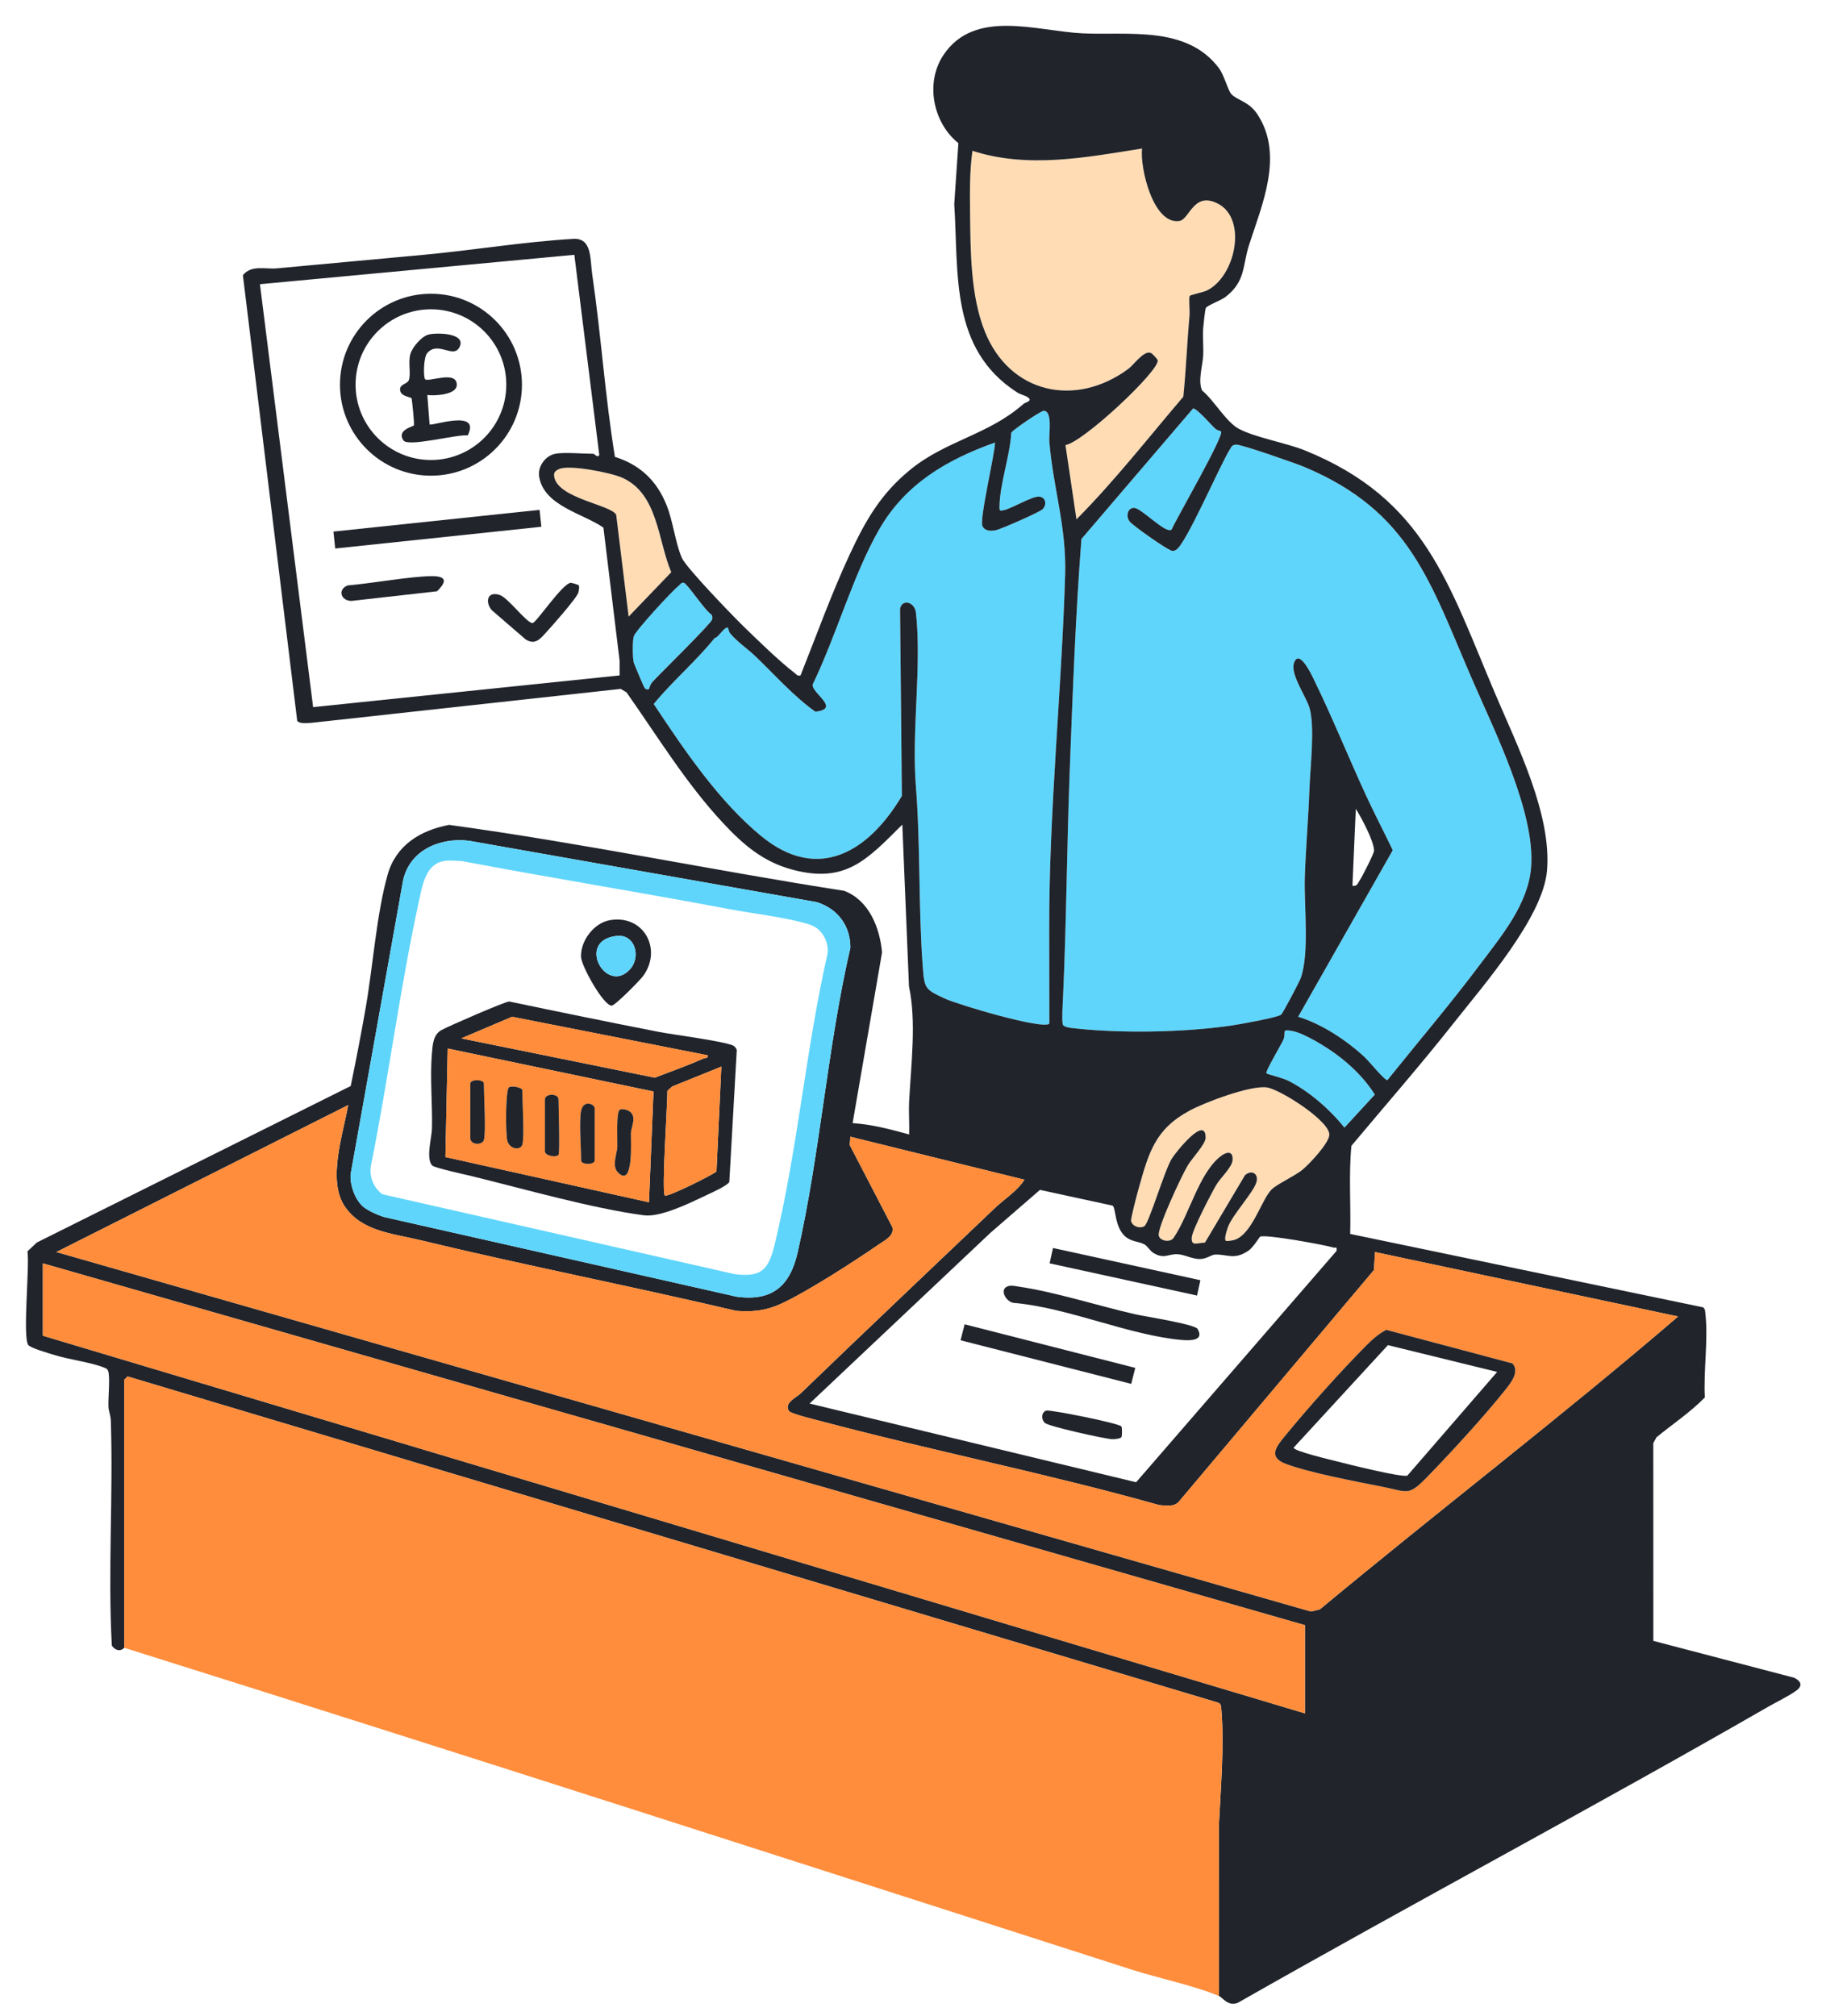
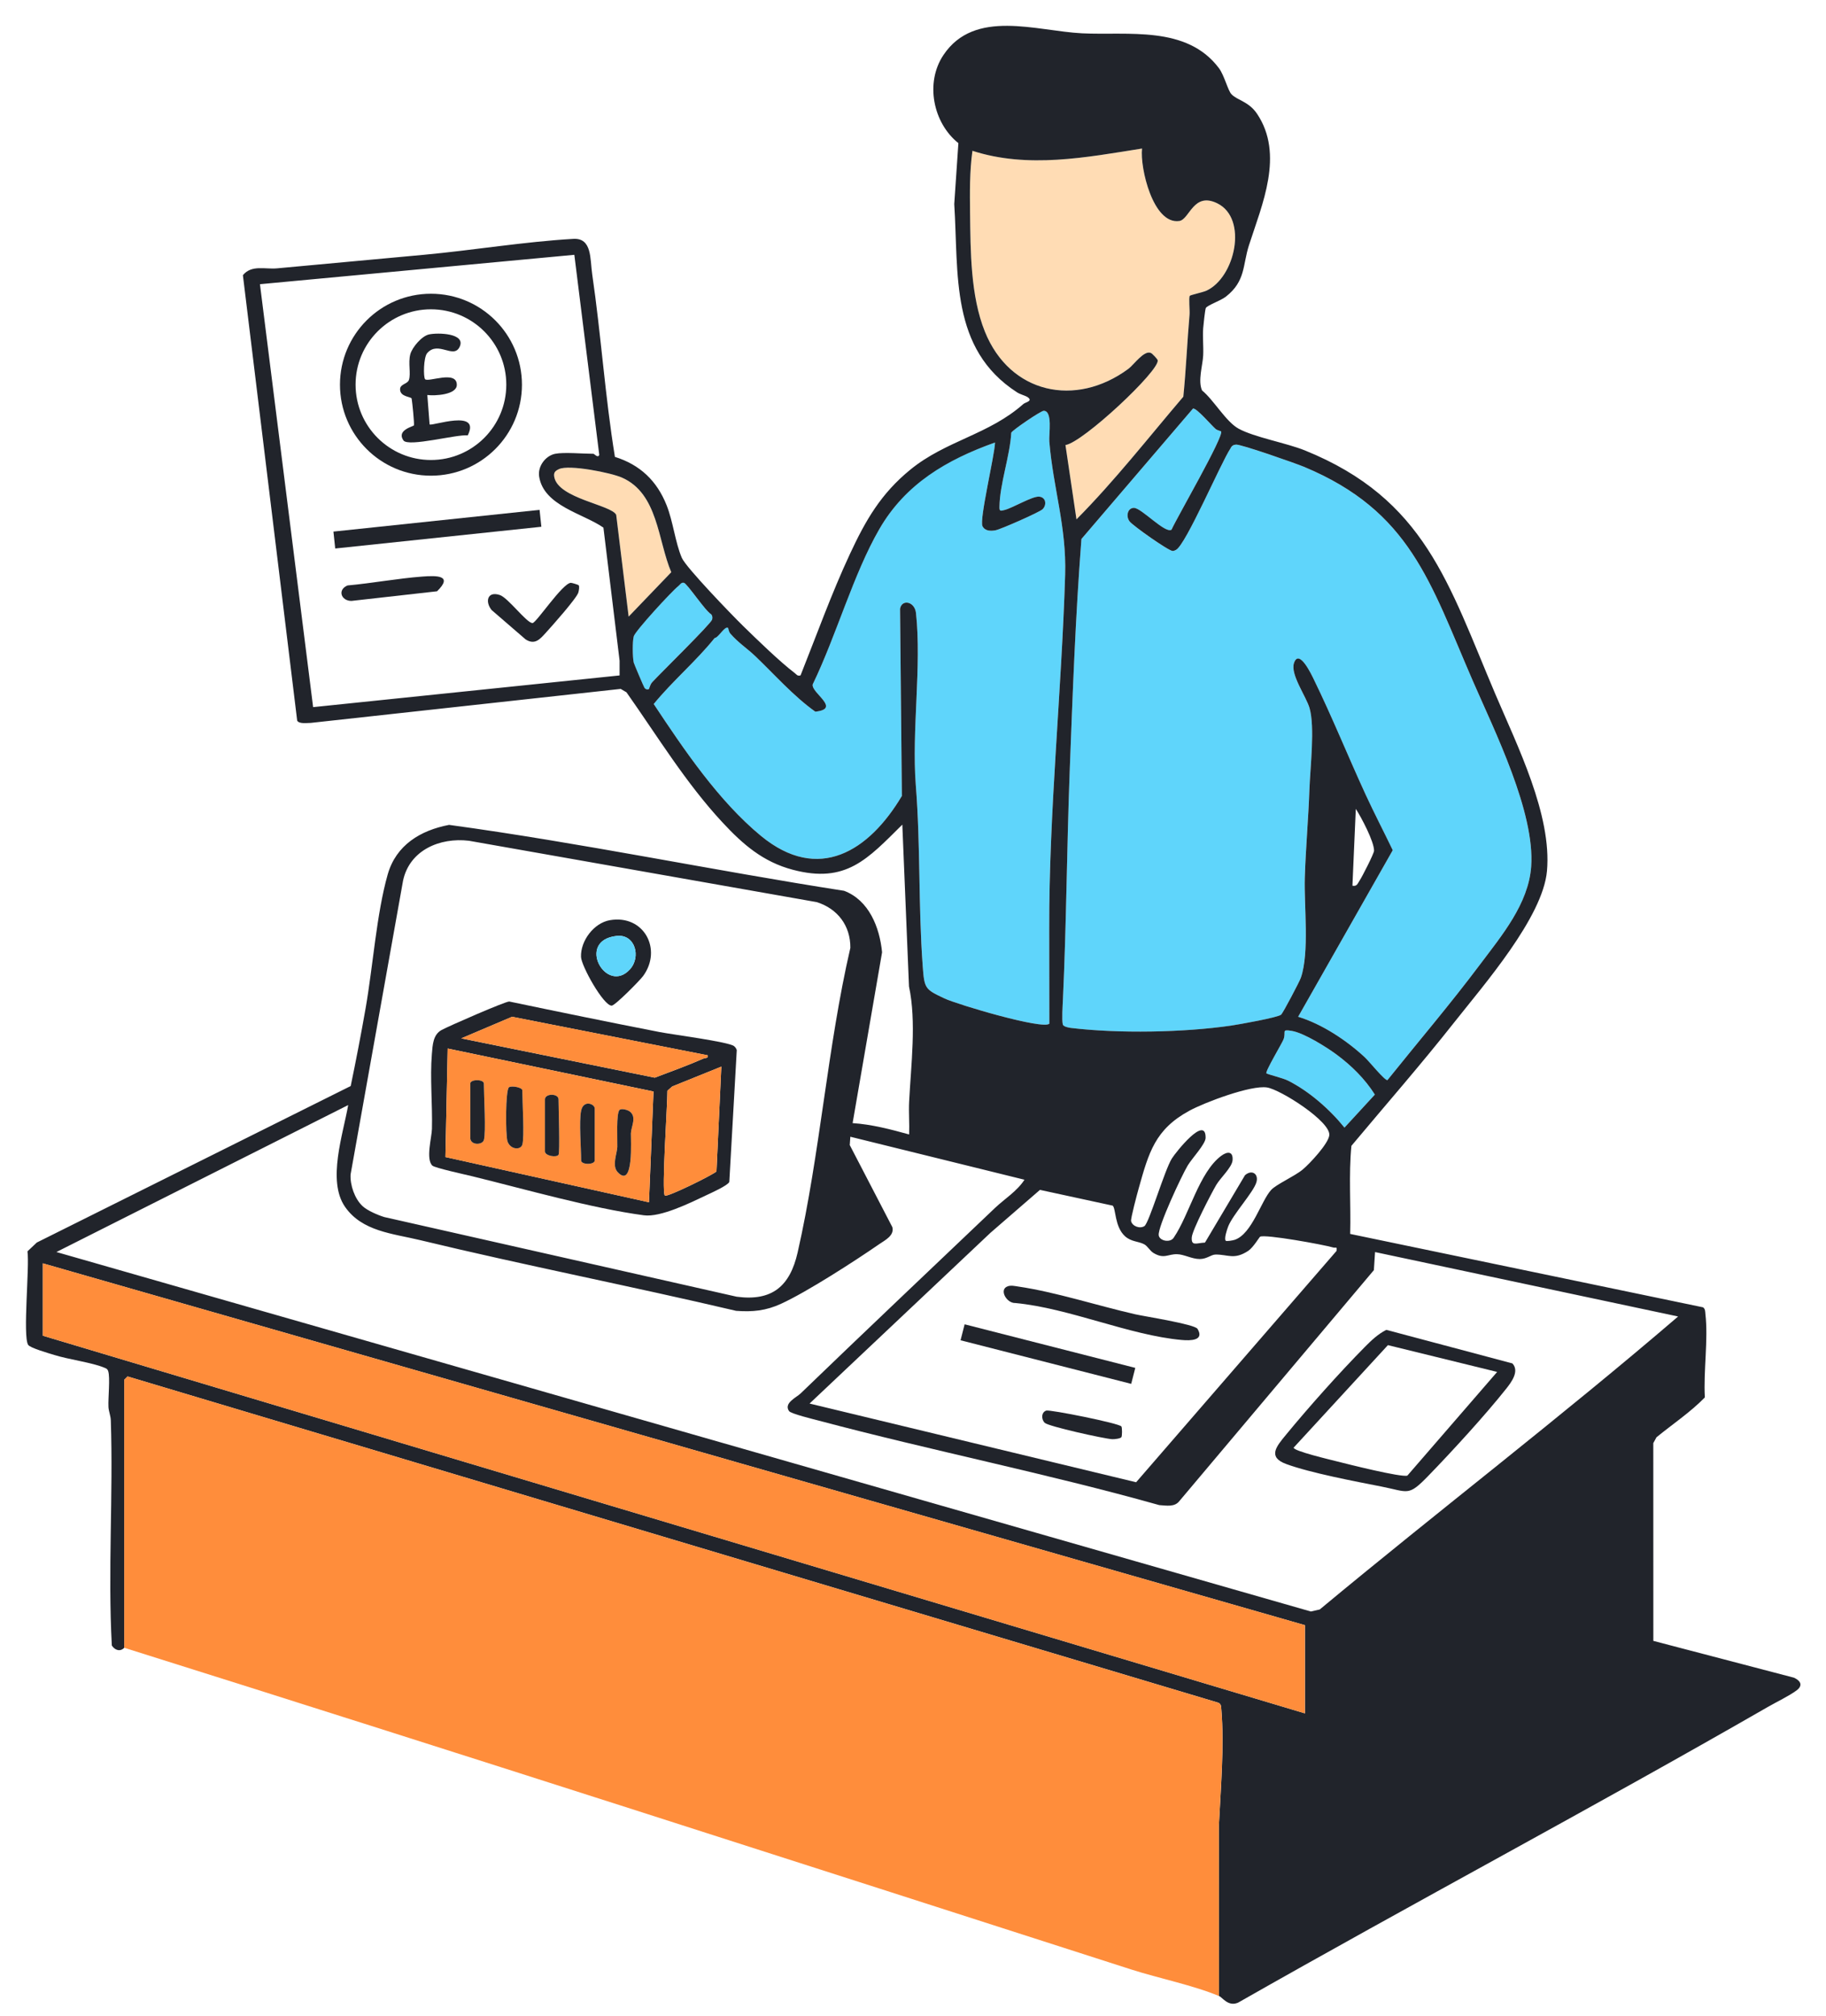
<svg xmlns="http://www.w3.org/2000/svg" width="240" height="265" viewBox="0 0 240 265" fill="none">
  <path d="M150.103 19.52C149.815 22.061 151.56 29.536 154.997 29.042C156.355 28.846 156.834 25.167 159.997 26.721C164.069 28.724 162.336 36.499 158.543 38.211C158.085 38.419 156.459 38.764 156.382 38.874C156.209 39.123 156.397 40.785 156.346 41.364C156.034 44.937 155.891 48.545 155.529 52.135C150.906 57.562 146.509 63.191 141.485 68.258L140.038 58.489C142.327 58.159 152.437 48.69 152.158 47.347C152.122 47.169 151.471 46.488 151.287 46.399C150.389 45.953 149.021 47.947 148.305 48.476C141.357 53.606 132.731 51.728 129.449 43.587C127.552 38.883 127.561 32.965 127.498 28.002C127.466 25.262 127.436 22.522 127.811 19.817C135.094 22.177 142.755 20.685 150.103 19.517V19.52Z" fill="#FFDCB4" />
-   <path d="M161.109 163.068C160.865 162.825 161.272 161.579 161.436 161.169C162.081 159.552 164.792 156.652 165.146 155.347C165.443 154.25 164.521 153.671 163.635 154.452L158.377 163.306C157.247 163.357 156.563 163.826 156.641 162.62C156.7 161.669 159.209 156.839 159.86 155.727C160.392 154.818 161.929 153.415 162.003 152.494C162.102 151.293 161.335 151.287 160.502 151.911C157.604 154.081 156.325 159.633 154.286 162.634C153.843 163.386 152.384 163.092 152.297 162.334C152.169 161.223 155.33 154.467 156.111 153.169C156.67 152.238 158.448 150.363 158.46 149.546C158.507 146.434 154.527 151.448 154.019 152.265C153.049 153.825 151.046 160.747 150.413 161.142C149.779 161.538 148.825 161.154 148.665 160.48C148.59 160.171 149.476 156.86 149.655 156.221C150.992 151.46 151.804 148.431 156.343 145.967C158.368 144.868 164.42 142.588 166.531 142.918C168.312 143.194 174.914 147.397 174.718 149.195C174.596 150.315 172.141 152.94 171.219 153.706C170.14 154.604 167.756 155.641 167.069 156.393C165.749 157.838 164.566 162.138 162.313 162.932C162.042 163.027 161.213 163.166 161.109 163.062V163.068Z" fill="#FFDCB4" />
  <path d="M82.626 81.041L80.991 67.667C80.355 66.347 73.38 65.53 72.851 62.7C72.741 62.103 72.97 61.889 73.481 61.651C74.81 61.036 80.259 62.121 81.731 62.766C86.514 64.855 86.44 71.04 88.229 75.207L82.626 81.044V81.041Z" fill="#FFDCB4" />
  <path d="M160.491 56.697C160.916 57.282 154.667 68.053 153.977 69.619C153.175 70.205 150.05 66.796 149.057 66.76C148.216 66.731 147.937 67.857 148.472 68.543C148.921 69.117 153.606 72.428 154.123 72.419C154.295 72.416 154.408 72.357 154.554 72.282C155.85 71.637 160.47 60.804 161.73 58.932C161.876 58.614 162.093 58.468 162.441 58.439C163.101 58.382 170.292 60.902 171.413 61.369C185.385 67.212 187.959 76.55 193.56 89.455C196.47 96.159 201.753 106.725 201.247 113.891C200.9 118.803 197.362 122.985 194.517 126.777C190.638 131.951 186.398 136.915 182.355 141.964C182.002 142.05 179.947 139.5 179.395 138.983C177.001 136.751 173.764 134.594 170.616 133.64L183.051 111.748C181.88 109.308 180.61 106.883 179.481 104.425C177.174 99.411 175.075 94.204 172.655 89.255C172.391 88.715 170.714 85.142 170.063 87.178C169.587 88.667 171.662 91.52 172.114 93.063C172.846 95.55 172.2 100.897 172.099 103.777C171.966 107.587 171.603 111.54 171.493 115.356C171.383 119.172 172.117 125.19 170.976 128.51C170.794 129.036 168.642 133.108 168.389 133.354C168.003 133.735 162.765 134.659 161.808 134.799C155.55 135.711 147.033 135.857 140.757 135.108C140.499 135.078 139.753 134.947 139.684 134.644C139.545 134.035 139.66 132.189 139.699 131.42C140.163 121.451 140.213 111.367 140.591 101.402C140.98 91.16 141.349 81.029 142.134 70.847L156.798 53.701C157.256 53.588 159.23 55.924 159.771 56.385C159.991 56.572 160.455 56.655 160.488 56.703L160.491 56.697Z" fill="#5FD5FB" />
  <path d="M137.922 134.54C137.11 135.372 125.837 132.029 124.14 131.226C121.571 130.013 121.494 129.954 121.274 126.958C120.694 119.079 120.998 111.076 120.367 103.197C119.814 96.008 121.146 87.624 120.394 80.583C120.228 79.037 118.533 78.71 118.298 80.003L118.536 104.612C114.22 111.866 107.587 116.093 100.022 109.866C94.454 105.283 89.873 98.498 85.922 92.527C88.419 89.475 91.472 86.922 93.925 83.861C94.445 83.811 95.268 82.206 95.699 82.532C95.732 82.556 95.762 82.999 95.991 83.27C97.001 84.45 98.229 85.24 99.276 86.242C101.853 88.705 104.276 91.472 107.159 93.535C110.611 93.16 106.618 91.092 106.815 89.957C109.954 83.457 111.978 75.768 115.569 69.551C119.16 63.333 124.419 60.427 130.781 58.159C130.742 59.812 128.697 68.282 129.131 69.15C129.461 69.806 130.216 69.815 130.858 69.69C131.536 69.557 136.617 67.325 137.027 66.929C137.609 66.362 137.431 65.339 136.575 65.274C135.674 65.206 133.153 66.733 132.062 67.019C131.494 67.167 131.355 67.224 131.364 66.62C131.405 63.565 132.734 59.984 132.915 56.872C133.017 56.569 136.804 53.983 137.184 53.989C138.379 54.007 137.838 57.08 137.916 58.007C138.418 64.156 140.187 69.194 139.997 75.542C139.53 91.027 137.859 106.639 137.904 122.191L137.919 134.54H137.922Z" fill="#5FD5FB" />
  <path d="M166.454 141.072C166.222 140.915 168.476 137.164 168.693 136.617C169.088 135.619 168.321 135.241 169.805 135.494C171.398 135.767 174.302 137.592 175.64 138.576C177.599 140.02 179.407 141.795 180.706 143.86L176.71 148.202C174.76 145.792 172.037 143.394 169.243 142.003C168.621 141.694 166.653 141.209 166.454 141.072Z" fill="#5FD5FB" />
  <path d="M85.296 90.551C85.162 90.649 84.862 90.643 84.689 90.379C84.591 90.227 83.319 87.246 83.283 87.071C83.129 86.322 83.099 84.355 83.286 83.638C83.473 82.922 88.331 77.656 89.154 77.023C89.374 76.853 89.517 76.52 89.874 76.595C90.326 76.69 92.686 80.304 93.48 80.746C93.637 80.96 93.655 81.177 93.587 81.43C93.441 81.98 86.737 88.539 85.721 89.654C85.418 89.987 85.328 90.522 85.287 90.551H85.296Z" fill="#5FD5FB" />
  <path d="M16.333 216.565C15.792 217.121 15.093 216.886 14.698 216.268C14.165 206.466 14.894 196.513 14.564 186.684C14.543 186.045 14.281 185.489 14.255 184.913C14.195 183.742 14.502 181.037 14.216 180.196C14.121 179.92 13.996 179.872 13.752 179.768C12.085 179.067 9.07 178.689 7.12 178.077C6.463 177.872 3.945 177.162 3.695 176.746C2.976 175.557 3.898 166.504 3.612 164.462L4.834 163.306L46.093 142.737C46.801 139.343 47.455 135.925 48.055 132.513C49.012 127.051 49.491 120.072 50.962 114.913C52.062 111.064 55.261 109.132 59.025 108.413C76.368 110.776 93.613 114.384 110.944 117.077C114.211 118.316 115.62 121.879 115.935 125.16L112.062 147.611C114.55 147.769 117.08 148.431 119.491 149.1C119.547 147.67 119.42 146.22 119.491 144.791C119.738 139.967 120.466 134.264 119.473 129.648L118.596 108.38C114.003 112.919 111.215 116.164 104.196 114.31C100.278 113.272 97.653 110.987 94.96 108.089C90.141 102.909 86.401 96.745 82.34 90.988L81.582 90.542L40.858 95.009C40.353 95.009 39.342 95.173 39.062 94.724L31.925 36.166C33.066 34.77 34.859 35.414 36.402 35.269C42.844 34.671 49.283 34.08 55.725 33.486C62.167 32.891 68.957 31.759 75.354 31.396C77.833 31.254 77.539 34.015 77.836 36.047C79.002 44.015 79.525 52.093 80.821 60.047C84.121 61.081 86.335 63.185 87.614 66.398C88.47 68.546 88.752 71.31 89.615 73.314C90.162 74.586 96.241 80.871 97.635 82.236C99.514 84.069 102.463 86.943 104.475 88.474C104.731 88.67 104.776 88.878 105.219 88.768C107.335 83.457 109.291 77.998 111.708 72.814C113.783 68.362 115.772 64.894 119.645 61.729C124.339 57.895 129.949 57.14 134.509 53.095C134.774 52.86 135.817 52.721 135.065 52.197C134.783 52.001 134.114 51.847 133.668 51.561C124.851 45.861 126.01 36.047 125.422 26.816L125.966 18.813C122.633 16.159 121.566 10.874 123.998 7.237C128.097 1.102 136.21 4.077 142.218 4.378C148.226 4.678 155.979 3.299 160.218 8.969C160.916 9.906 161.395 11.906 161.856 12.384C162.644 13.204 164.13 13.332 165.224 14.961C168.809 20.311 165.878 26.885 164.16 32.225C163.31 34.865 163.741 36.936 161.119 38.993C160.432 39.531 158.595 40.146 158.476 40.511C158.378 40.809 158.173 42.666 158.14 43.148C158.057 44.328 158.196 45.528 158.14 46.714C158.08 47.989 157.42 50.052 157.994 51.318C159.522 52.557 161.122 55.416 162.786 56.334C164.843 57.47 169.074 58.213 171.514 59.2C187.309 65.598 190.365 76.696 196.545 91.238C199.417 97.996 203.983 107.091 203.326 114.473C202.782 120.569 194.999 129.473 191.129 134.377C186.771 139.902 182.136 145.198 177.623 150.595C177.252 154.408 177.567 158.328 177.46 162.174L223.847 171.821C224.147 172.053 224.115 172.377 224.15 172.707C224.537 176.056 223.88 180.22 224.076 183.662C222.182 185.608 219.837 187.169 217.72 188.898L217.301 189.668L217.307 215.658L235.801 220.5C236.681 220.913 236.99 221.528 236.134 222.167C235.176 222.88 233.482 223.695 232.361 224.34C209.325 237.592 185.802 250.068 162.724 263.208C161.428 263.769 160.682 262.524 160.218 262.328L160.206 239.877C160.441 235.131 160.931 229.452 160.53 224.717C160.491 224.259 160.53 223.879 160.013 223.748L16.77 180.904L16.33 181.34V216.565H16.333ZM150.104 19.52C142.756 20.688 135.095 22.18 127.812 19.82C127.437 22.528 127.467 25.268 127.5 28.005C127.562 32.968 127.553 38.886 129.45 43.59C132.732 51.734 141.356 53.609 148.306 48.479C149.022 47.95 150.39 45.956 151.288 46.402C151.469 46.494 152.123 47.172 152.159 47.35C152.438 48.693 142.328 58.162 140.039 58.492L141.486 68.261C146.51 63.194 150.904 57.565 155.53 52.138C155.892 48.548 156.035 44.94 156.347 41.367C156.398 40.788 156.211 39.126 156.383 38.877C156.46 38.767 158.086 38.419 158.544 38.214C162.334 36.502 164.068 28.727 159.998 26.724C156.835 25.17 156.356 28.849 154.998 29.045C151.561 29.539 149.816 22.064 150.104 19.523V19.52ZM72.964 59.642C74.106 59.41 76.668 59.642 78.018 59.642C78.083 59.642 78.597 60.252 78.764 59.788L75.488 33.489L34.166 37.352L41.155 92.938L81.436 88.771V86.836L79.311 69.346C76.689 67.5 71.46 66.493 70.862 62.629C70.654 61.289 71.692 59.904 72.964 59.642ZM160.491 56.697C160.459 56.652 159.995 56.566 159.775 56.379C159.234 55.918 157.26 53.585 156.802 53.695L142.137 70.841C141.353 81.023 140.984 91.155 140.595 101.396C140.217 111.361 140.166 121.445 139.703 131.414C139.667 132.183 139.548 134.029 139.688 134.638C139.756 134.941 140.502 135.072 140.761 135.102C147.037 135.851 155.554 135.705 161.811 134.793C162.768 134.653 168.007 133.729 168.393 133.348C168.646 133.102 170.798 129.03 170.979 128.504C172.121 125.184 171.387 119.095 171.497 115.35C171.607 111.605 171.972 107.584 172.103 103.771C172.204 100.894 172.846 95.544 172.118 93.057C171.666 91.514 169.591 88.661 170.067 87.172C170.718 85.136 172.394 88.709 172.659 89.249C175.079 94.198 177.178 99.405 179.484 104.419C180.617 106.877 181.883 109.305 183.055 111.742L170.62 133.634C173.765 134.591 177.002 136.745 179.398 138.977C179.951 139.491 182.008 142.044 182.359 141.958C186.405 136.909 190.641 131.949 194.521 126.771C197.366 122.979 200.903 118.794 201.251 113.885C201.756 106.719 196.474 96.153 193.563 89.449C187.963 76.544 185.388 67.206 171.416 61.363C170.299 60.897 163.104 58.373 162.444 58.433C162.097 58.462 161.877 58.611 161.734 58.926C160.473 60.798 155.857 71.631 154.558 72.276C154.409 72.351 154.299 72.41 154.127 72.413C153.609 72.422 148.924 69.111 148.475 68.537C147.937 67.851 148.217 66.728 149.061 66.754C150.054 66.787 153.178 70.196 153.981 69.613C154.674 68.047 160.922 57.277 160.494 56.691L160.491 56.697ZM137.919 134.54L137.904 122.191C137.863 106.639 139.53 91.027 139.997 75.543C140.187 69.194 138.419 64.157 137.916 58.008C137.842 57.08 138.38 54.01 137.185 53.989C136.804 53.984 133.017 56.569 132.916 56.872C132.738 59.981 131.406 63.565 131.364 66.621C131.355 67.221 131.495 67.167 132.063 67.019C133.151 66.734 135.675 65.203 136.575 65.274C137.476 65.346 137.61 66.365 137.027 66.93C136.62 67.328 131.537 69.56 130.859 69.691C130.217 69.816 129.459 69.807 129.132 69.15C128.698 68.282 130.743 59.812 130.781 58.159C124.423 60.424 119.021 63.571 115.57 69.551C112.118 75.531 109.954 83.457 106.815 89.957C106.619 91.089 110.611 93.161 107.16 93.535C104.276 91.473 101.853 88.706 99.276 86.242C98.23 85.24 97.002 84.45 95.991 83.27C95.759 82.999 95.73 82.556 95.7 82.533C95.272 82.206 94.445 83.811 93.925 83.861C91.469 86.922 88.416 89.475 85.922 92.528C89.876 98.498 94.457 105.284 100.022 109.866C107.588 116.093 114.217 111.867 118.537 104.612L118.299 80.004C118.537 78.711 120.231 79.038 120.395 80.583C121.147 87.624 119.815 96.011 120.368 103.197C120.995 111.079 120.695 119.08 121.275 126.958C121.495 129.954 121.572 130.014 124.14 131.226C125.838 132.026 137.11 135.372 137.922 134.54H137.919ZM82.626 81.041L88.229 75.204C86.443 71.034 86.514 64.849 81.731 62.763C80.259 62.121 74.81 61.033 73.481 61.648C72.97 61.886 72.738 62.103 72.851 62.697C73.38 65.53 80.351 66.347 80.99 67.664L82.626 81.038V81.041ZM85.295 90.551C85.337 90.522 85.423 89.99 85.729 89.654C86.746 88.542 93.449 81.983 93.595 81.43C93.66 81.177 93.646 80.961 93.488 80.747C92.694 80.304 90.331 76.69 89.882 76.595C89.525 76.52 89.383 76.853 89.163 77.023C88.339 77.653 83.476 82.94 83.294 83.638C83.113 84.337 83.134 86.322 83.291 87.071C83.327 87.246 84.599 90.23 84.698 90.379C84.87 90.643 85.17 90.649 85.304 90.551H85.295ZM177.754 116.408C178.367 116.533 178.441 116.111 178.703 115.724C179.021 115.255 180.599 112.176 180.599 111.801C180.596 110.577 178.928 107.432 178.2 106.306L177.757 116.408H177.754ZM47.645 158.512C48.281 159.104 49.66 159.701 50.511 159.957L96.82 170.424C101.506 171.051 103.83 169.024 104.835 164.617C107.784 151.677 108.75 137.592 111.768 124.569C111.785 121.662 110.097 119.439 107.365 118.568L61.632 110.499C57.815 110.042 53.828 111.733 52.975 115.745L46.081 154.346C45.992 155.748 46.625 157.564 47.645 158.509V158.512ZM166.455 141.073C166.654 141.209 168.622 141.694 169.243 142.003C172.041 143.394 174.764 145.792 176.711 148.202L180.706 143.86C179.407 141.798 177.603 140.021 175.641 138.576C174.303 137.589 171.398 135.768 169.805 135.494C168.319 135.239 169.089 135.616 168.693 136.618C168.476 137.164 166.223 140.915 166.455 141.073ZM161.107 163.069C161.211 163.173 162.04 163.033 162.311 162.938C164.564 162.144 165.747 157.844 167.067 156.399C167.754 155.647 170.138 154.61 171.217 153.713C172.139 152.946 174.594 150.322 174.716 149.201C174.912 147.403 168.31 143.201 166.529 142.924C164.418 142.594 158.363 144.877 156.341 145.973C151.802 148.437 150.99 151.469 149.653 156.227C149.471 156.866 148.588 160.177 148.663 160.486C148.823 161.16 149.798 161.529 150.411 161.149C151.023 160.768 153.048 153.831 154.017 152.271C154.525 151.454 158.503 146.44 158.458 149.552C158.446 150.369 156.668 152.244 156.109 153.175C155.328 154.473 152.168 161.229 152.295 162.34C152.382 163.098 153.841 163.392 154.284 162.641C156.324 159.639 157.602 154.087 160.5 151.917C161.333 151.293 162.1 151.302 162.002 152.5C161.927 153.421 160.39 154.824 159.858 155.734C159.207 156.845 156.698 161.675 156.639 162.626C156.561 163.832 157.248 163.363 158.375 163.312L163.634 154.459C164.522 153.677 165.441 154.256 165.144 155.353C164.79 156.658 162.079 159.559 161.434 161.175C161.27 161.585 160.86 162.831 161.107 163.074V163.069ZM45.76 145.239L7.414 164.552L172.296 211.798L173.462 211.53C189.057 198.566 205.172 186.238 220.562 173.025L180.73 164.557L180.575 166.932L155.027 197.265C154.391 198.109 153.306 197.871 152.367 197.814C137.568 193.651 122.44 190.655 107.594 186.705C106.892 186.518 103.955 185.81 103.708 185.457C102.974 184.408 104.666 183.679 105.228 183.139C113.7 174.968 122.247 166.882 130.781 158.756C132.015 157.582 133.677 156.563 134.652 155.05L111.765 149.4L111.687 150.494L117.288 161.285C117.57 162.391 116.319 162.997 115.602 163.491C112.377 165.72 106.09 169.782 102.659 171.354C100.67 172.267 98.94 172.445 96.752 172.282C82.947 169.033 68.998 166.314 55.214 162.988C51.602 162.117 47.583 161.85 45.338 158.596C42.981 155.175 45.1 149.044 45.763 145.242L45.76 145.239ZM165.622 162.537C165.518 162.596 164.716 163.966 164.065 164.394C162.198 165.624 161.398 164.855 159.751 164.884C159.171 164.893 158.639 165.47 157.688 165.473C156.648 165.473 155.643 164.855 154.7 164.837C153.493 164.813 153 165.512 151.612 164.679C151.121 164.385 150.848 163.776 150.384 163.532C149.62 163.128 148.692 163.22 147.869 162.48C146.49 161.235 146.674 158.827 146.246 158.456L136.688 156.384L130.181 162.025L106.405 184.467L149.326 194.81L175.667 164.406C175.762 163.752 175.566 164.058 175.233 163.957C174.023 163.592 166.241 162.177 165.619 162.54L165.622 162.537ZM171.511 213.593L5.631 166.041V175.551L171.511 225.184V213.593Z" fill="#21242B" />
  <path d="M160.214 262.334C156.849 260.925 152.283 260.001 148.689 258.848C104.6 244.68 60.513 230.456 16.332 216.565V181.341L16.772 180.904L160.009 223.754C160.526 223.885 160.488 224.266 160.526 224.723C160.925 229.455 160.434 235.134 160.202 239.884L160.214 262.334Z" fill="#FF8D3B" />
-   <path d="M45.76 145.239C45.094 149.04 42.974 155.172 45.335 158.593C47.579 161.85 51.598 162.114 55.21 162.985C68.995 166.314 82.943 169.033 96.749 172.279C98.937 172.445 100.667 172.264 102.656 171.351C106.086 169.779 112.371 165.716 115.599 163.487C116.316 162.991 117.567 162.388 117.285 161.282L111.684 150.491L111.761 149.397L134.649 155.047C133.674 156.563 132.015 157.579 130.778 158.753C122.243 166.876 113.697 174.965 105.224 183.135C104.662 183.676 102.971 184.405 103.705 185.454C103.952 185.807 106.889 186.515 107.591 186.702C122.44 190.652 137.568 193.647 152.363 197.811C153.303 197.868 154.388 198.106 155.024 197.261L180.572 166.929L180.727 164.554L220.559 173.022C205.172 186.235 189.053 198.563 173.458 211.527L172.293 211.795L7.414 164.551L45.76 145.239ZM198.783 179.192L182.207 174.781C181.092 175.355 180.251 176.157 179.383 177.034C176.074 180.377 171.969 184.981 168.978 188.625C167.774 190.09 166.567 191.502 169.059 192.417C172.251 193.591 178.066 194.688 181.559 195.374C185.15 196.082 185.058 196.721 187.716 193.983C190.834 190.774 195.207 185.998 197.96 182.529C198.629 181.688 199.747 180.211 198.78 179.192H198.783Z" fill="#FF8D3B" />
  <path d="M171.51 213.593V225.184L5.629 175.551V166.041L171.51 213.593Z" fill="#FF8D3B" />
  <path d="M198.78 179.192C199.746 180.211 198.628 181.688 197.959 182.529C195.207 185.998 190.834 190.771 187.715 193.983C185.058 196.718 185.15 196.079 181.559 195.374C178.066 194.688 172.254 193.588 169.058 192.417C166.567 191.502 167.774 190.09 168.978 188.625C171.968 184.981 176.074 180.378 179.383 177.034C180.251 176.157 181.092 175.355 182.207 174.781L198.783 179.192H198.78ZM196.773 180.309L182.421 176.79L170.027 190.265C170.021 190.711 174.9 191.858 175.667 192.055C177.111 192.423 184.133 194.191 184.977 193.939L196.776 180.312L196.773 180.309Z" fill="#21242B" />
  <path d="M132.458 169.052C132.904 168.906 133.38 169.022 133.826 169.087C138.716 169.801 144.29 171.614 149.207 172.734C150.476 173.022 157.022 174.036 157.397 174.651C158.342 176.22 156.413 176.208 155.34 176.113C148.437 175.501 140.527 171.923 133.448 171.254C132.289 171.304 131.254 169.45 132.461 169.055L132.458 169.052Z" fill="#21242B" />
  <path d="M126.786 174.052L126.25 176.151L148.679 181.879L149.215 179.78L126.786 174.052Z" fill="#21242B" />
-   <path d="M138.398 164.024L137.957 166.039L157.334 170.273L157.774 168.258L138.398 164.024Z" fill="#21242B" />
  <path d="M147.392 187.478C147.499 187.638 147.499 188.723 147.392 188.884C147.264 189.074 146.485 189.166 146.182 189.151C145.118 189.095 137.802 187.469 137.317 187.002C136.833 186.536 136.859 185.603 137.516 185.392C137.998 185.237 147.112 187.059 147.395 187.478H147.392Z" fill="#21242B" />
  <path d="M68.603 50.563C68.603 57.167 63.249 62.519 56.643 62.519C50.038 62.519 44.684 57.167 44.684 50.563C44.684 43.959 50.038 38.606 56.643 38.606C63.249 38.606 68.603 43.959 68.603 50.563ZM66.545 50.554C66.545 45.085 62.11 40.651 56.64 40.651C51.17 40.651 46.735 45.085 46.735 50.554C46.735 56.023 51.17 60.457 56.64 60.457C62.11 60.457 66.545 56.023 66.545 50.554Z" fill="#21242B" />
  <path d="M70.919 67.01L43.824 69.866L44.059 72.089L71.154 69.232L70.919 67.01Z" fill="#21242B" />
  <path d="M76.055 76.91C76.186 77.091 76.088 77.599 76.022 77.855C75.841 78.577 72.544 82.283 71.774 83.127C71.004 83.971 70.318 84.833 69.078 84.031L64.616 80.176C63.721 79.073 64.063 77.653 65.695 78.203C66.792 78.571 69.218 81.891 69.991 81.888C70.475 81.888 73.945 76.624 75.032 76.601C75.196 76.598 76.022 76.865 76.058 76.913L76.055 76.91Z" fill="#21242B" />
  <path d="M55.509 75.777C57.37 75.638 59.611 75.59 57.444 77.712L46.195 78.978C44.828 78.978 44.319 77.51 45.678 76.945C48.918 76.651 52.28 76.021 55.506 75.777H55.509Z" fill="#21242B" />
  <path d="M55.867 49.835C56.268 50.289 60.038 48.61 60.041 50.578C60.041 51.9 57.139 52.043 56.164 51.915L56.465 55.779C56.726 56.052 63.266 53.678 61.474 57.226C60.109 57.042 53.658 58.792 53.025 57.883C52.068 56.51 54.378 56.04 54.404 55.904C54.467 55.577 54.19 52.899 54.107 52.397C54.06 52.111 52.594 52.197 52.582 51.172C52.573 50.462 53.563 50.483 53.744 49.942C54.03 49.095 53.62 47.698 53.929 46.559C54.172 45.653 55.43 44.167 56.378 43.956C57.541 43.697 61.275 43.787 60.409 45.591C59.625 47.225 57.588 44.755 56.152 46.402C55.653 46.976 55.638 49.573 55.87 49.838L55.867 49.835Z" fill="#21242B" />
-   <path d="M47.642 158.513C46.623 157.565 45.989 155.752 46.079 154.349L52.972 115.748C53.826 111.736 57.812 110.048 61.629 110.503L107.362 118.572C110.094 119.44 111.783 121.663 111.765 124.572C108.748 137.596 107.782 151.683 104.833 164.62C103.828 169.028 101.506 171.055 96.818 170.428L50.508 159.96C49.655 159.705 48.279 159.107 47.642 158.516V158.513ZM58.157 113.201C55.88 113.71 55.467 116.595 55.065 118.432C52.568 129.842 51.07 141.682 48.766 153.148C48.487 154.614 49.078 156.067 50.238 156.955L96.518 167.45C100.246 167.955 101.054 166.719 101.851 163.42C104.856 150.964 105.906 137.938 108.751 125.431C109.012 123.835 108.052 122.049 106.473 121.535C103.584 120.59 98.92 120.07 95.757 119.469C84.106 117.258 72.385 115.389 60.734 113.172C59.911 113.139 58.954 113.02 58.154 113.198L58.157 113.201Z" fill="#5FD5FB" />
  <path d="M80.165 120.938C84.633 120.174 87.082 124.777 84.532 128.272C84.098 128.867 80.837 132.172 80.394 132.172C79.312 132.172 76.407 126.962 76.365 125.761C76.291 123.651 78.057 121.297 80.165 120.938ZM81.071 123.006C75.628 123.586 79.671 130.793 82.781 127.417C84.303 125.767 83.479 122.75 81.071 123.006Z" fill="#21242B" />
  <path d="M81.069 123.006C83.477 122.75 84.301 125.767 82.779 127.416C79.666 130.79 75.623 123.583 81.069 123.006Z" fill="#5FD5FB" />
  <path d="M56.826 153.196C55.937 152.337 56.746 149.498 56.772 148.372C56.853 145.186 56.505 141.673 56.761 138.552C56.862 137.31 56.918 135.985 58.039 135.372C58.993 134.849 66.455 131.595 66.936 131.628C73.521 133.007 80.118 134.359 86.72 135.646C88.337 135.961 95.728 136.918 96.474 137.486C96.643 137.616 96.774 137.809 96.837 138.015L95.856 155.347C95.609 155.835 93.474 156.783 92.838 157.086C90.733 158.085 86.824 160.019 84.63 159.725C77.811 158.816 68.964 156.284 62.109 154.604C61.261 154.396 57.144 153.499 56.829 153.196H56.826ZM93.025 138.701L67.305 133.634L60.625 136.472L86.054 141.637C88.18 140.832 90.347 140.053 92.428 139.138C92.71 139.013 93.115 139.123 93.025 138.704V138.701ZM85.894 143.456L58.842 137.807L58.544 152.069L85.296 158.013L85.894 143.453V143.456ZM94.809 140.187L88.352 142.794L87.722 143.352C87.74 145.067 86.937 156.602 87.38 157.128C87.624 157.416 93.659 154.432 94.17 153.962L94.809 140.19V140.187Z" fill="#21242B" />
  <path d="M85.892 143.456L85.295 158.016L58.543 152.072L58.84 137.81L85.892 143.459V143.456ZM63.597 149.843C63.897 148.865 63.597 143.905 63.597 142.413C63.597 141.822 61.813 141.822 61.813 142.413V149.546C61.813 150.539 63.389 150.521 63.597 149.843ZM68.65 150.438C68.948 149.451 68.65 144.773 68.65 143.305C68.65 142.915 67.25 142.663 66.902 142.898C66.43 143.219 66.433 149.172 66.703 150.007C67.054 151.089 68.421 151.199 68.65 150.438ZM73.407 151.775C73.612 151.475 73.407 145.501 73.407 144.494C73.407 143.685 71.623 143.685 71.623 144.494V151.329C71.623 151.915 73.133 152.173 73.407 151.775ZM76.38 145.98C76.085 147.403 76.38 150.824 76.38 152.518C76.38 153.11 78.163 153.11 78.163 152.518V145.682C78.163 145.088 76.689 144.497 76.38 145.98ZM81.207 154.078C83.33 156.293 82.893 149.68 82.92 148.952C82.952 148.075 83.713 146.827 82.798 146.101C82.501 145.864 81.74 145.665 81.457 145.855C80.961 146.188 81.166 149.873 81.136 150.735C81.106 151.653 80.381 153.214 81.207 154.078Z" fill="#FF8D3B" />
  <path d="M93.025 138.701C93.114 139.117 92.71 139.01 92.428 139.135C90.347 140.05 88.183 140.829 86.054 141.635L60.625 136.469L67.305 133.631L93.025 138.698V138.701Z" fill="#FF8D3B" />
  <path d="M94.81 140.187L94.171 153.959C93.66 154.429 87.625 157.413 87.381 157.125C86.935 156.599 87.738 145.067 87.723 143.349L88.353 142.791L94.81 140.184V140.187Z" fill="#FF8D3B" />
  <path d="M68.651 150.438C68.422 151.198 67.057 151.089 66.704 150.007C66.433 149.172 66.43 143.216 66.903 142.898C67.251 142.663 68.651 142.915 68.651 143.305C68.651 144.773 68.948 149.451 68.651 150.438Z" fill="#21242B" />
  <path d="M81.208 154.078C80.379 153.213 81.107 151.653 81.136 150.735C81.166 149.873 80.961 146.191 81.458 145.855C81.74 145.665 82.501 145.864 82.798 146.101C83.714 146.827 82.953 148.072 82.92 148.952C82.893 149.68 83.33 156.289 81.208 154.078Z" fill="#21242B" />
  <path d="M63.596 149.843C63.388 150.521 61.812 150.539 61.812 149.546V142.413C61.812 141.822 63.596 141.822 63.596 142.413C63.596 143.905 63.896 148.866 63.596 149.843Z" fill="#21242B" />
  <path d="M73.409 151.775C73.135 152.173 71.625 151.915 71.625 151.329V144.493C71.625 143.685 73.409 143.685 73.409 144.493C73.409 145.501 73.614 151.475 73.409 151.775Z" fill="#21242B" />
  <path d="M76.381 145.98C76.69 144.497 78.165 145.088 78.165 145.683V152.518C78.165 153.11 76.381 153.11 76.381 152.518C76.381 150.824 76.087 147.403 76.381 145.98Z" fill="#21242B" />
</svg>